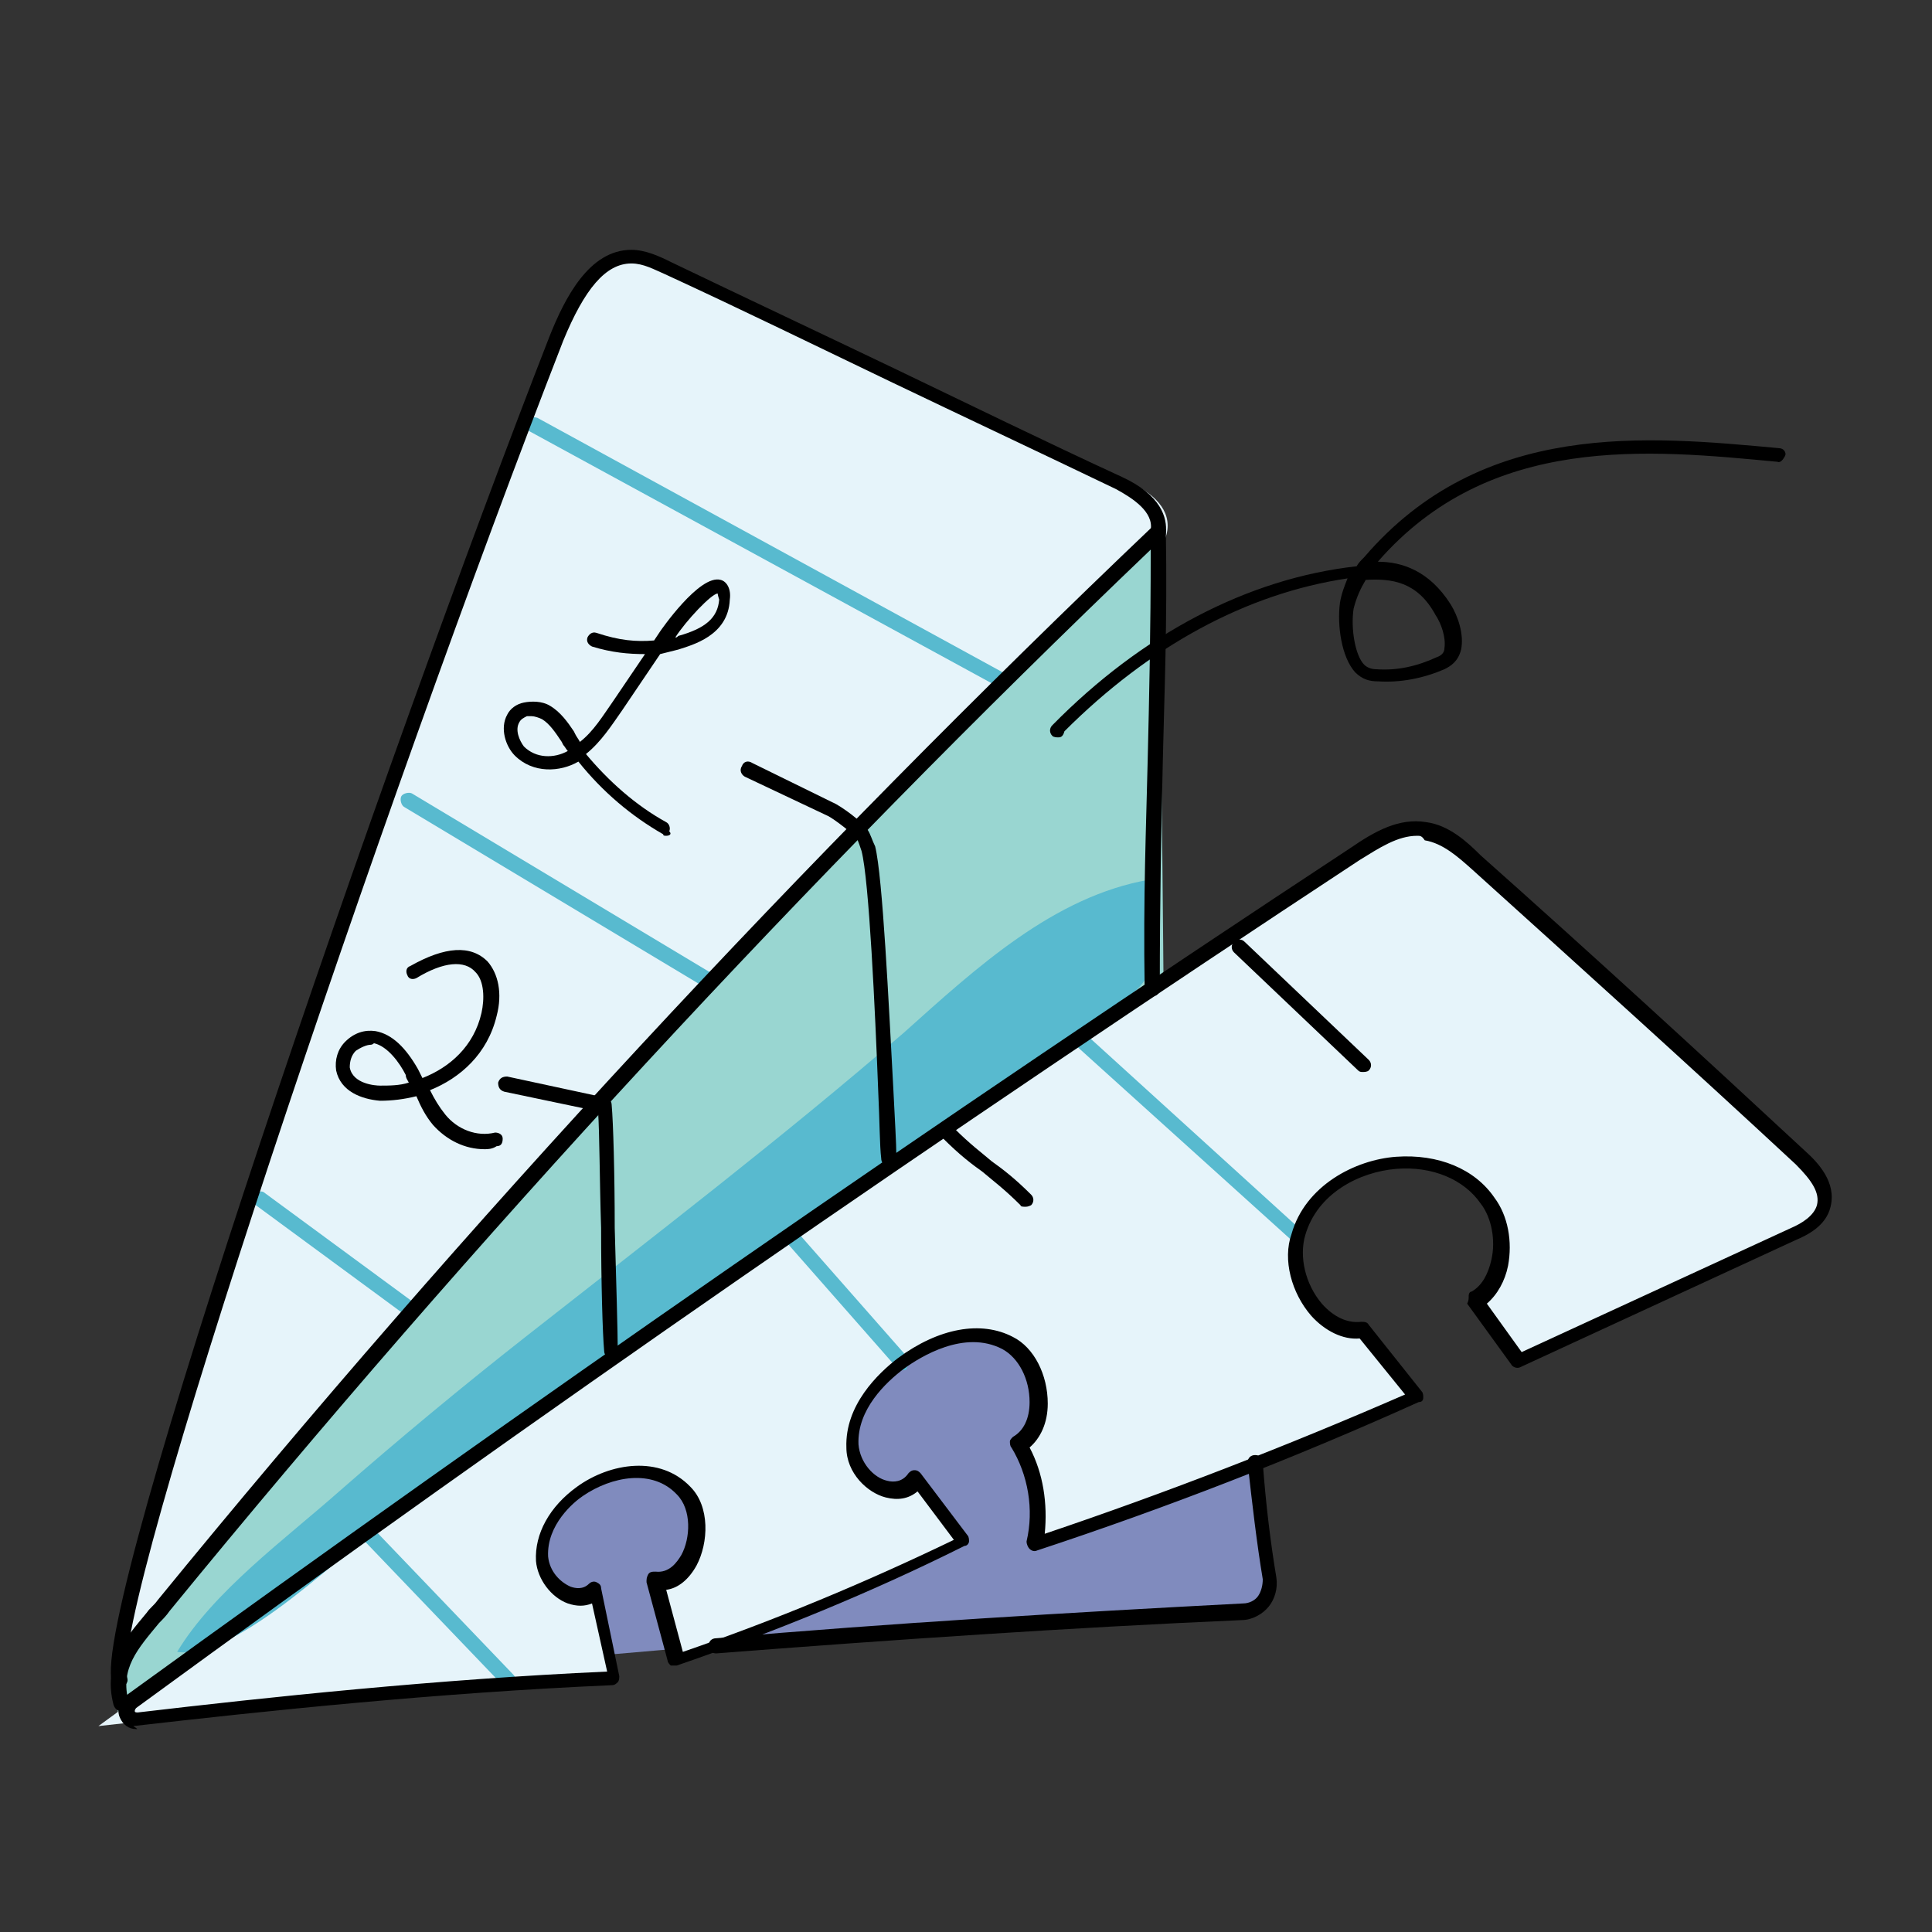
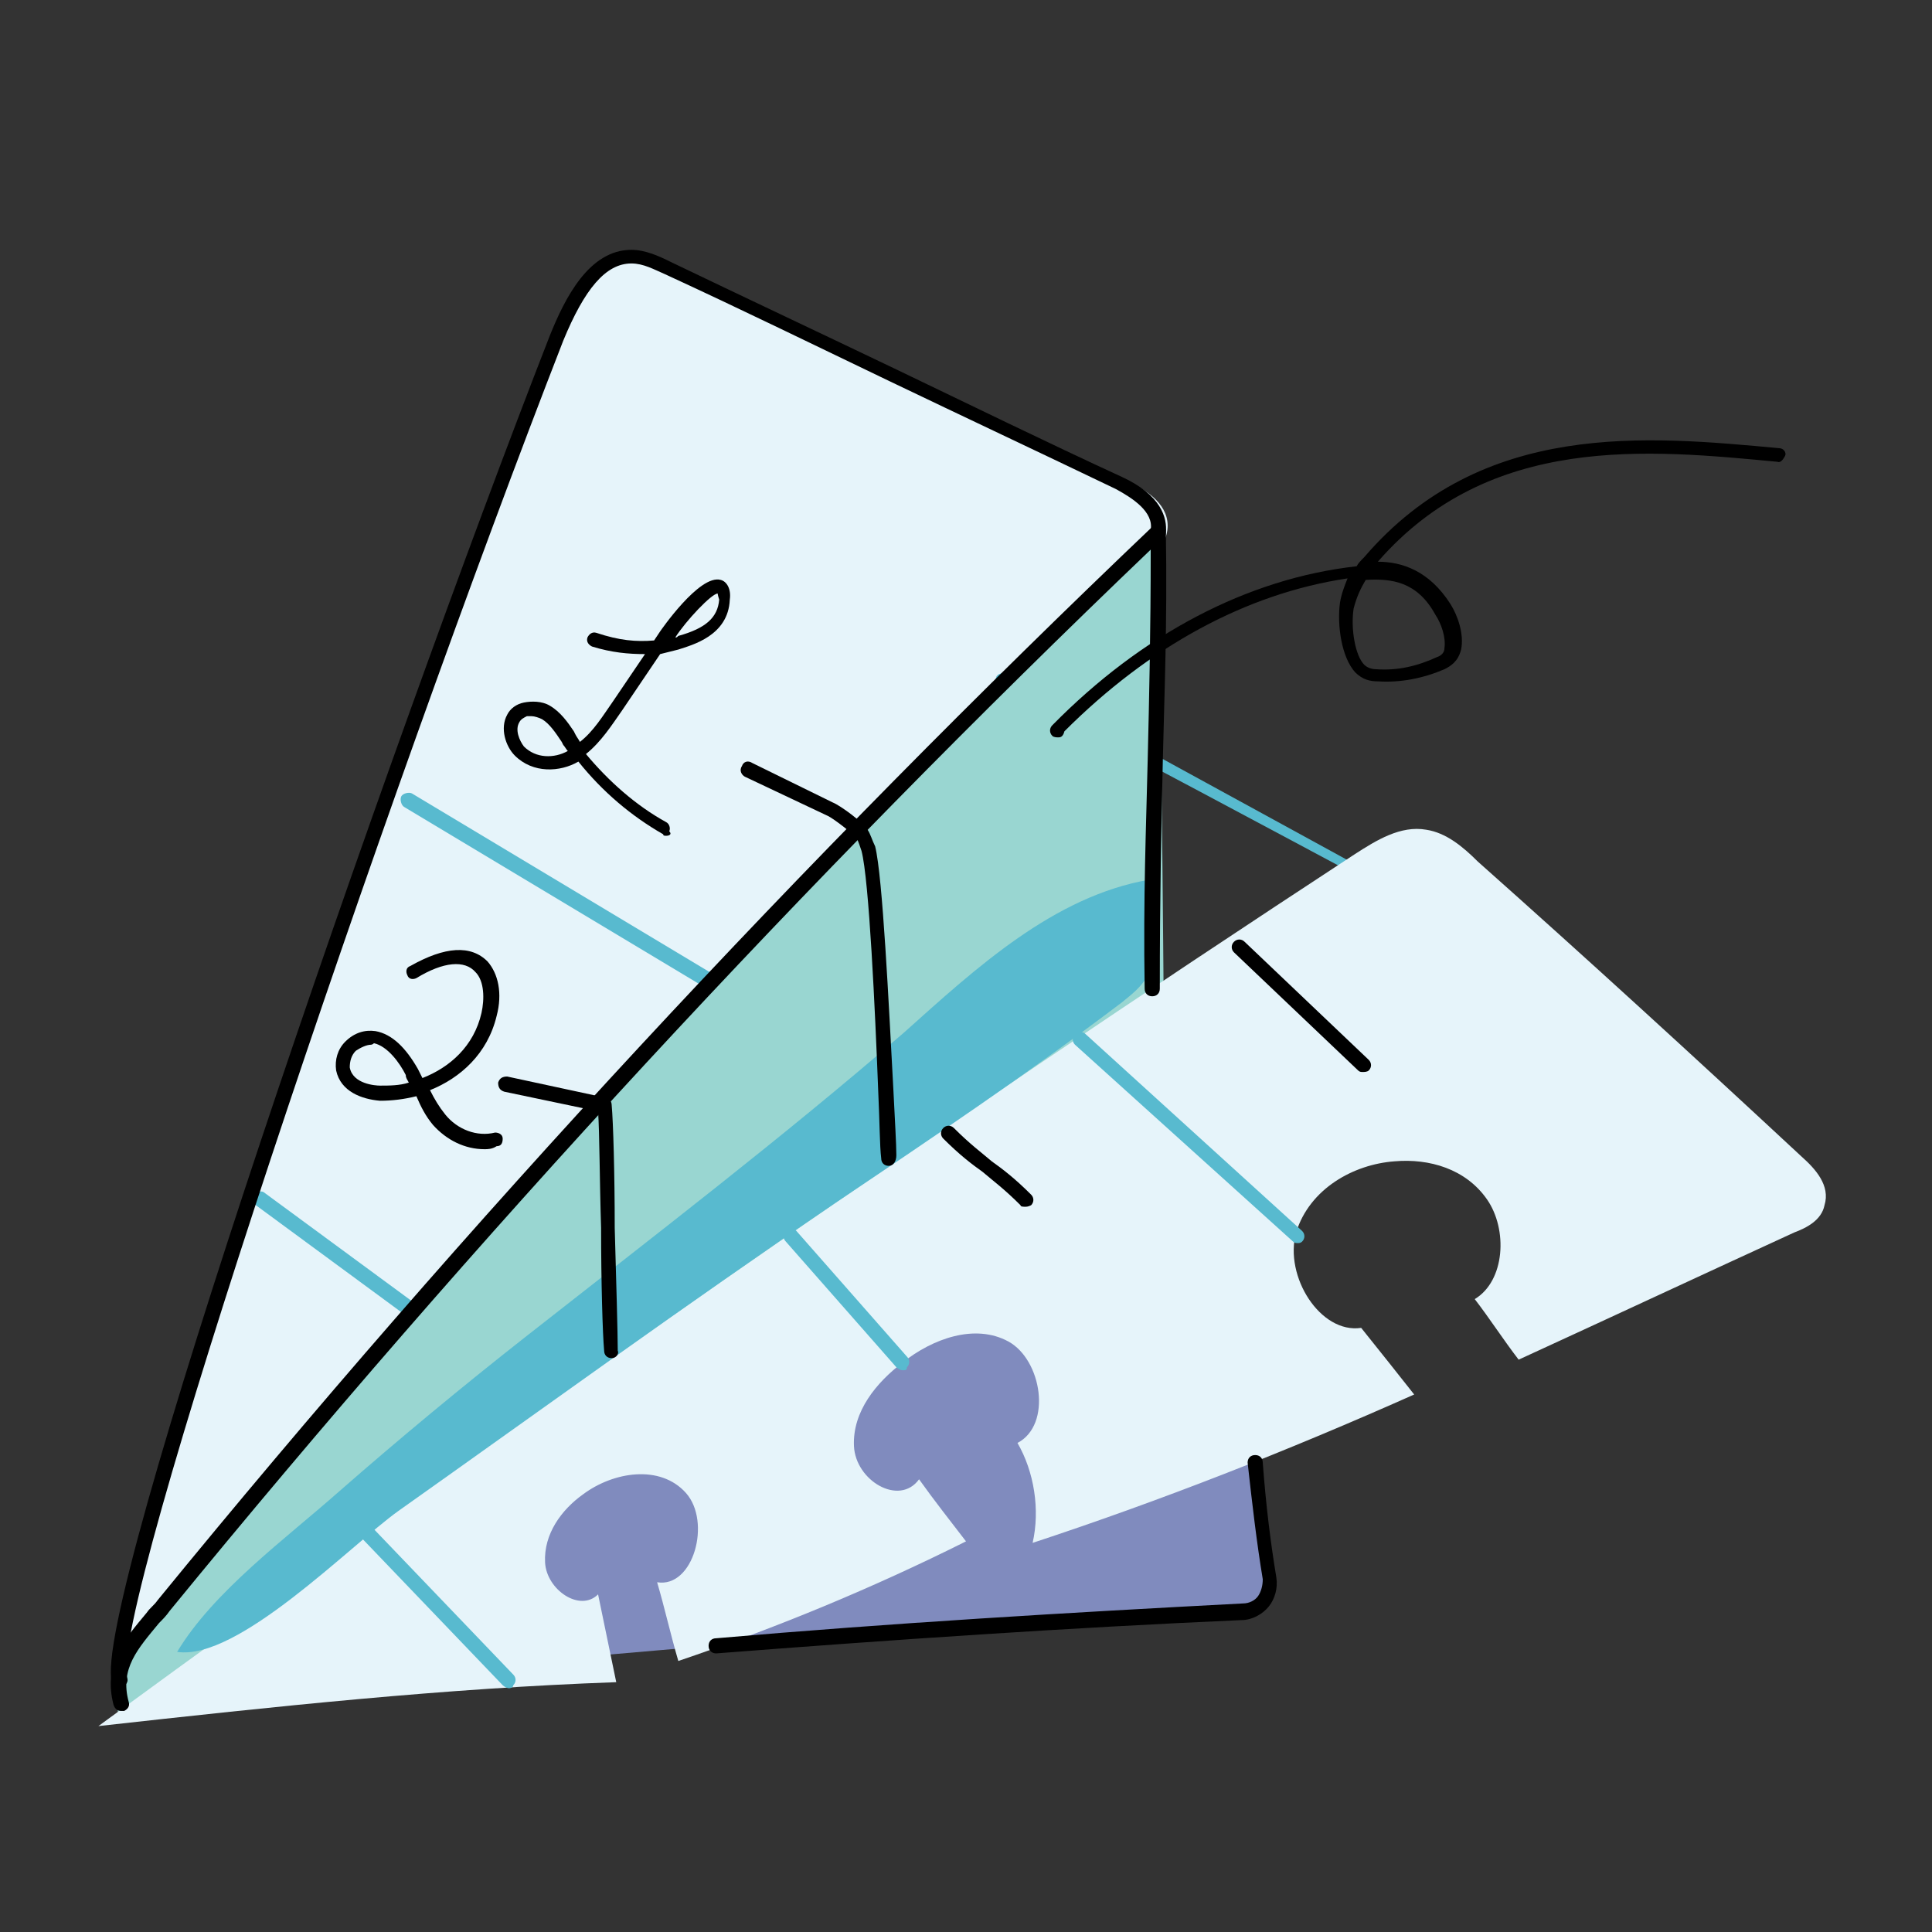
<svg xmlns="http://www.w3.org/2000/svg" id="Layer_1" x="0px" y="0px" viewBox="0 0 127.6 127.6" style="enable-background:new 0 0 127.6 127.6;" xml:space="preserve">
  <rect x="0" y="0" width="127.6" height="127.6" fill="#333333" stroke="none" />
  <style type="text/css">	.st0{fill:#808BBE;}	.st1{fill:#E6F4FA;}	.st2{fill:#58BACF;}	.st3{fill:#99D6D1;}	.st4{fill:none;stroke:#000000;stroke-width:1.285;stroke-linecap:round;stroke-linejoin:round;stroke-miterlimit:10;}</style>
  <g>
    <g>
      <path class="st0" d="M81.5,106.4c-24.2,1.2-48.5,3.3-72.6,6.1c22.9-8.1,41.7-27.6,64.7-35.4c2.8-0.9,6.4-1.4,8.1,1.3   c0.8,1.3,0.8,3,0.8,4.6c0,6.8,0.1,13.6,1.2,20.6C84,105.1,83,106.4,81.5,106.4z" />
    </g>
    <g>
      <path class="st1" d="M7.8,108.5c9.2-30.3,17.6-56.9,29-86.2c1-2.5,2.5-5.4,5-5.4c0.8,0,1.6,0.4,2.4,0.7   c10.1,4.7,20.2,9.5,30.3,14.2c1.3,0.6,2.8,1.6,2.6,3.2c-0.1,0.8-0.6,1.4-1.1,1.9C57.3,57.5,38.7,78.1,20.1,98.7   C15.3,103.9,12.4,106,7.8,108.5z" />
    </g>
    <g>
      <path class="st2" d="M47,65.4c-0.1,0-0.2,0-0.3-0.1l-20-12c-0.2-0.1-0.3-0.5-0.2-0.7c0.1-0.2,0.5-0.3,0.7-0.2l20,12   c0.2,0.1,0.3,0.5,0.2,0.7C47.3,65.3,47.1,65.4,47,65.4z" />
    </g>
    <g>
-       <path class="st2" d="M66.2,45.5c-0.1,0-0.2,0-0.2-0.1L35,28.5c-0.2-0.1-0.3-0.4-0.2-0.7c0.1-0.2,0.4-0.3,0.7-0.2l30.9,16.9   c0.2,0.1,0.3,0.4,0.2,0.7C66.5,45.4,66.3,45.5,66.2,45.5z" />
+       <path class="st2" d="M66.2,45.5c-0.1,0-0.2,0-0.2-0.1c-0.2-0.1-0.3-0.4-0.2-0.7c0.1-0.2,0.4-0.3,0.7-0.2l30.9,16.9   c0.2,0.1,0.3,0.4,0.2,0.7C66.5,45.4,66.3,45.5,66.2,45.5z" />
    </g>
    <g>
      <path class="st2" d="M27.4,87.2c-0.1,0-0.2,0-0.3-0.1l-10.2-7.5c-0.2-0.2-0.3-0.5-0.1-0.7s0.5-0.3,0.7-0.1l10.2,7.5   c0.2,0.2,0.3,0.5,0.1,0.7C27.7,87.2,27.5,87.2,27.4,87.2z" />
    </g>
    <g>
      <path class="st3" d="M76.9,71.4c-0.1-12.1-0.2-24.2-0.4-36.3C53.4,57.2,31.4,80.9,10.8,106c-1.7,2.1-3.6,4.9-2.9,7.7   c3.3-2,6.7-4,10-5.9C37.5,96.3,57,84.7,76.9,71.4z" />
    </g>
    <g>
      <path class="st1" d="M6.5,114c27.2-19.9,54.9-39.2,83-57.6c1.4-0.9,3-1.9,4.7-1.6c1.3,0.2,2.4,1.1,3.4,2.1   c7.2,6.4,14.3,12.9,21.4,19.5c0.9,0.8,1.9,1.9,1.5,3.2c-0.2,1-1.2,1.5-2,1.8c-6.1,2.8-12.1,5.6-18.2,8.4c-1-1.3-1.9-2.7-2.9-4   c2-1.2,2.2-4.6,0.8-6.6c-1.4-2-3.8-2.7-6.1-2.5c-2.7,0.2-5.6,1.8-6.5,4.7c-0.8,2.9,1.6,6.7,4.3,6.3c1.2,1.5,2.4,3,3.5,4.4   c-8.3,3.7-16.7,7-25.2,9.8c0.5-2.2,0.1-4.7-1-6.6c2.3-1.2,1.6-5.5-0.6-6.7c-2.2-1.2-5-0.2-7,1.4c-1.7,1.3-3.3,3.2-3.2,5.5   c0.1,2.3,3,4,4.3,2.2c1,1.4,2.1,2.8,3.1,4.1c-6.2,3.1-12.5,5.7-19,7.9c-0.5-1.7-0.9-3.5-1.4-5.2c2.4,0.4,3.6-4,1.9-5.9   s-4.8-1.4-6.8,0.1c-1.4,1-2.6,2.6-2.5,4.5c0.1,1.8,2.3,3.3,3.5,2.1c0.4,1.9,0.8,3.9,1.2,5.8C29.4,111.5,18.2,112.7,6.5,114z" />
    </g>
    <g>
      <path class="st2" d="M59.6,90.5c-0.1,0-0.3-0.1-0.4-0.2l-7.3-8.3c-0.2-0.2-0.2-0.5,0-0.7c0.2-0.2,0.5-0.2,0.7,0l7.3,8.3   c0.2,0.2,0.2,0.5,0,0.7C59.9,90.5,59.8,90.5,59.6,90.5z" />
    </g>
    <g>
      <path class="st2" d="M85.7,82.1c-0.1,0-0.2,0-0.3-0.1L71,69c-0.2-0.2-0.2-0.5,0-0.7c0.2-0.2,0.5-0.2,0.7,0l14.3,13   c0.2,0.2,0.2,0.5,0,0.7C85.9,82.1,85.8,82.1,85.7,82.1z" />
    </g>
    <g>
      <path class="st2" d="M33.6,111.5c-0.1,0-0.3-0.1-0.4-0.2l-9.2-9.6c-0.2-0.2-0.2-0.5,0-0.7c0.2-0.2,0.5-0.2,0.7,0l9.2,9.6   c0.2,0.2,0.2,0.5,0,0.7C33.9,111.4,33.8,111.5,33.6,111.5z" />
    </g>
    <g>
      <path d="M47.3,109.2c-0.3,0-0.5-0.2-0.5-0.5c0-0.3,0.2-0.5,0.5-0.5c11.5-1,23.3-1.7,34.8-2.3c0.4,0,0.8-0.2,1-0.5   c0.2-0.3,0.3-0.7,0.3-1.1c-0.4-2.4-0.7-5-1-7.7c0-0.3,0.2-0.5,0.5-0.5c0.3,0,0.5,0.2,0.5,0.5c0.2,2.7,0.5,5.2,0.9,7.6   c0.1,0.7-0.1,1.4-0.5,1.9c-0.4,0.5-1.1,0.9-1.8,0.9C70.6,107.5,58.9,108.3,47.3,109.2C47.3,109.2,47.3,109.2,47.3,109.2z" />
    </g>
    <g>
      <path class="st2" d="M59.7,68.2c4.8-4.3,9.9-9,16.2-10.1c-0.6,2.1,0.8,4.4-0.1,6.3c-0.4,0.8-1.1,1.3-1.7,1.8   c-6.2,4.7-12.6,9-19,13.3C45.4,86.1,35.9,93,26.3,99.8c-3.2,2.3-10.6,9.9-14.6,9.3c2.4-4,7.2-7.5,10.7-10.6   c4-3.5,8.1-6.9,12.3-10.2C43.1,81.7,51.6,75.2,59.7,68.2z" />
    </g>
    <g>
      <path class="st4" d="M7.4,45.5" />
    </g>
    <g>
      <path d="M58.7,77c-0.3,0-0.5-0.2-0.5-0.5c-0.1-0.8-0.1-2.4-0.2-4.5c-0.2-5.2-0.6-13.9-1.1-15.8c-0.1-0.3-0.2-0.6-0.3-0.8   c-0.2-0.3-1.5-1.3-1.9-1.5l-5.5-2.6c-0.2-0.1-0.4-0.4-0.2-0.7c0.1-0.3,0.4-0.4,0.7-0.2L55,53c0.5,0.2,2,1.3,2.3,1.8   c0.2,0.3,0.3,0.7,0.5,1.1c0.5,2,0.9,10.5,1.2,16c0.1,2,0.2,3.7,0.2,4.4C59.2,76.7,59,77,58.7,77C58.7,77,58.7,77,58.7,77z" />
    </g>
    <g>
      <path d="M40.4,89.7c-0.3,0-0.5-0.2-0.5-0.5c-0.1-1.1-0.2-4.5-0.2-8.1c-0.1-3.1-0.1-6.3-0.2-7.7l-6.2-1.3c-0.3-0.1-0.4-0.3-0.4-0.6   c0.1-0.3,0.3-0.4,0.6-0.4l6.5,1.4c0.2,0,0.4,0.2,0.4,0.5c0.1,1.1,0.2,4.5,0.2,8.1c0.1,3.5,0.2,7,0.2,8.1   C40.9,89.4,40.7,89.7,40.4,89.7C40.4,89.7,40.4,89.7,40.4,89.7z" />
    </g>
    <g>
      <path d="M44,55.2c-0.1,0-0.2,0-0.2-0.1c-2.1-1.2-4-2.8-5.6-4.8c-1.2,0.7-3,0.8-4.2-0.4c-0.6-0.6-1-1.8-0.5-2.7   c0.2-0.4,0.6-0.7,1.1-0.8c0.5-0.1,1.2-0.1,1.7,0.2c0.7,0.4,1.2,1.1,1.6,1.7l0.1,0.2c0.1,0.2,0.2,0.3,0.3,0.5   c0.9-0.7,1.5-1.7,2.2-2.7l2.1-3.1c-1.1,0-2.2-0.1-3.5-0.5c-0.2-0.1-0.4-0.3-0.3-0.6c0.1-0.2,0.3-0.4,0.6-0.3   c1.5,0.5,2.6,0.6,3.8,0.5l0.4-0.6c0,0,2.6-3.8,4-3.4c0.4,0.1,0.7,0.6,0.6,1.3c-0.1,2.4-2.5,3-3.4,3.3c-0.4,0.1-0.8,0.2-1.2,0.3   l-2.5,3.7c-0.7,1-1.4,2.1-2.4,2.9c1.5,1.8,3.3,3.4,5.3,4.5c0.2,0.1,0.3,0.4,0.2,0.6C44.4,55.1,44.2,55.2,44,55.2z M35.1,47.3   c-0.1,0-0.2,0-0.3,0c-0.2,0.1-0.4,0.2-0.5,0.4c-0.3,0.5,0,1.2,0.3,1.6c0.8,0.8,2,0.8,2.9,0.3c-0.1-0.1-0.2-0.3-0.3-0.4L37.1,49   c-0.4-0.6-0.8-1.2-1.3-1.5C35.6,47.4,35.3,47.3,35.1,47.3z M47.4,39.2c-0.4,0-2.1,1.8-2.8,2.9c0.1,0,0.1,0,0.2-0.1   c1.8-0.5,2.6-1.2,2.7-2.4C47.4,39.3,47.4,39.2,47.4,39.2z" />
    </g>
    <g>
      <path d="M32,75.9c-1.3,0-2.5-0.6-3.4-1.6c-0.5-0.6-0.8-1.2-1.1-1.9c-0.8,0.2-1.6,0.3-2.4,0.3c-1.2-0.1-2.6-0.6-2.9-2   c-0.1-0.7,0.1-1.4,0.6-1.9c0.6-0.6,1.3-0.8,2-0.7c1.1,0.2,2,1.1,2.8,2.5c0.1,0.2,0.2,0.4,0.3,0.6c1.8-0.7,3.4-2.1,3.9-4.3   c0.2-0.9,0.2-2.1-0.4-2.7c-0.7-0.8-2.1-0.7-3.9,0.4c-0.2,0.1-0.5,0.1-0.6-0.2c-0.1-0.2-0.1-0.5,0.2-0.6c2.3-1.3,4-1.4,5.1-0.3   c0.7,0.8,1,2.1,0.6,3.6c-0.6,2.5-2.4,4.1-4.4,4.9c0.3,0.6,0.6,1.1,1,1.6c0.8,1,2.1,1.5,3.3,1.2c0.2,0,0.5,0.1,0.5,0.4   c0,0.3-0.1,0.5-0.4,0.5C32.5,75.9,32.2,75.9,32,75.9z M24.5,69c-0.3,0-0.7,0.2-1,0.4c-0.3,0.3-0.4,0.7-0.4,1.1   c0.2,1.1,1.7,1.2,2,1.2c0.6,0,1.3,0,1.9-0.2c-0.1-0.2-0.2-0.3-0.2-0.5c-0.4-0.8-1.2-1.9-2.1-2.1C24.6,69,24.5,69,24.5,69z" />
    </g>
    <g>
      <path d="M69.9,48.7c-0.1,0-0.3,0-0.4-0.1c-0.2-0.2-0.2-0.5,0-0.7c5.9-6,12.9-9.7,20.1-10.5c0.1-0.2,0.3-0.4,0.5-0.6   c7.8-9.1,18.7-8,27.4-7.2c0.3,0,0.5,0.3,0.4,0.5s-0.3,0.5-0.5,0.4c-8.5-0.8-19-1.9-26.4,6.6c1.6,0,3.4,0.6,4.8,2.8   c0.5,0.8,0.9,2,0.7,3c-0.2,0.8-0.7,1.1-1.1,1.3c-1.4,0.6-2.9,0.9-4.4,0.8c-0.5,0-1-0.1-1.5-0.6c-0.9-1-1.2-3.1-1-4.6   c0.1-0.6,0.3-1.1,0.5-1.6c-6.7,1-13.1,4.5-18.7,10.1C70.2,48.7,70,48.7,69.9,48.7z M90.2,38.3c-0.3,0.5-0.6,1.1-0.8,1.9   c-0.2,1.3,0.1,3.1,0.7,3.7c0.2,0.2,0.5,0.3,0.8,0.3c1.4,0.1,2.7-0.2,4-0.8c0.3-0.1,0.5-0.3,0.5-0.6c0.1-0.7-0.2-1.6-0.6-2.2   C93.6,38.4,91.9,38.2,90.2,38.3z" />
    </g>
    <g>
      <path d="M90,70.8c-0.1,0-0.2,0-0.3-0.1l-8.2-7.8c-0.2-0.2-0.2-0.5,0-0.7c0.2-0.2,0.5-0.2,0.7,0l8.2,7.8c0.2,0.2,0.2,0.5,0,0.7   C90.3,70.8,90.1,70.8,90,70.8z" />
    </g>
    <g>
      <path d="M67.7,79.7c-0.1,0-0.3,0-0.3-0.1c-1.1-1.1-1.8-1.6-2.5-2.2c-0.7-0.5-1.5-1.1-2.6-2.2c-0.2-0.2-0.2-0.5,0-0.7   c0.2-0.2,0.5-0.2,0.7,0c1.1,1.1,1.8,1.6,2.5,2.2c0.7,0.5,1.5,1.1,2.6,2.2c0.2,0.2,0.2,0.5,0,0.7C67.9,79.7,67.8,79.7,67.7,79.7z" />
    </g>
    <g>
      <path d="M7.9,111.4c-0.2,0-0.4-0.1-0.5-0.3c-1.5-4.6,18.1-61.2,28.9-88.9c1-2.5,2.6-5.7,5.4-5.7c0,0,0,0,0,0   c0.9,0,1.8,0.4,2.6,0.8c5,2.4,10.1,4.8,14.9,7.1c4.8,2.3,9.9,4.8,14.9,7.1c2.6,1.2,3,2.7,2.9,3.7c0,0.3-0.3,0.5-0.6,0.4   c-0.3,0-0.5-0.3-0.4-0.6c0.2-1.2-1.2-2.1-2.3-2.7c-5-2.4-10.1-4.8-14.9-7.1c-4.8-2.3-9.9-4.8-14.9-7.1c-0.7-0.3-1.4-0.7-2.2-0.7   c0,0,0,0,0,0c-1.7,0-3.1,1.7-4.5,5.1C25.4,52.8,7.1,106.8,8.4,110.8c0.1,0.3-0.1,0.5-0.3,0.6C8,111.4,7.9,111.4,7.9,111.4z" />
    </g>
    <g>
      <path d="M8,113c-0.2,0-0.4-0.1-0.5-0.4c-0.7-2.7,0.7-4.3,2.2-6.1c0.2-0.3,0.5-0.5,0.7-0.8c20.5-25.1,42.6-48.9,65.8-71   c0.1-0.1,0.4-0.2,0.5-0.1c0.2,0.1,0.3,0.3,0.3,0.5c0.1,6.1-0.1,10.7-0.2,15.1c-0.1,4.5-0.2,9.1-0.2,15.1c0,0.3-0.2,0.5-0.5,0.5   c-0.3,0-0.5-0.2-0.5-0.5c-0.1-6.1,0.1-10.7,0.2-15.1c0.1-4.2,0.2-8.5,0.2-13.9c-22.8,21.8-44.6,45.4-64.8,70.1   c-0.2,0.3-0.5,0.6-0.7,0.8c-1.4,1.7-2.6,3-2,5.2c0.1,0.3-0.1,0.5-0.3,0.6C8.1,113,8.1,113,8,113z" />
    </g>
    <g>
-       <path d="M9,114.2c-0.5,0-0.9-0.3-1.1-0.8c-0.2-0.5,0-1.1,0.4-1.4C34.8,92.8,62,73.9,89.2,56c1.6-1.1,3.2-2,5-1.7   c1.5,0.2,2.7,1.3,3.6,2.2c7.2,6.4,14.4,13,21.4,19.5c0.9,0.8,2.1,2.1,1.7,3.7c-0.3,1.3-1.6,1.9-2.3,2.2l-18.2,8.4   c-0.2,0.1-0.5,0-0.6-0.2l-2.9-4C97,85.9,97,85.8,97,85.6s0.1-0.3,0.2-0.3c0.7-0.4,1.1-1.2,1.3-2.1c0.3-1.3,0-2.8-0.7-3.7   c-1.1-1.6-3.2-2.5-5.6-2.3c-2.4,0.2-5.2,1.6-6,4.4c-0.4,1.4,0,3.2,1.1,4.5c0.8,0.9,1.7,1.3,2.6,1.2c0.2,0,0.4,0,0.5,0.2l3.5,4.4   c0.1,0.1,0.1,0.3,0.1,0.4c0,0.2-0.1,0.3-0.3,0.3c-8.2,3.7-16.7,7-25.2,9.8c-0.2,0.1-0.4,0-0.5-0.1c-0.1-0.1-0.2-0.3-0.2-0.5   c0.5-2.1,0.1-4.4-1-6.2c-0.1-0.1-0.1-0.3-0.1-0.4c0-0.1,0.1-0.2,0.2-0.3c0.7-0.4,1.1-1.2,1.1-2.3c0-1.5-0.7-2.9-1.8-3.5   c-2.5-1.3-5.4,0.5-6.5,1.3c-1.2,0.9-3.1,2.7-3,5c0.1,1.2,1,2.2,1.9,2.4c0.4,0.1,1,0.1,1.4-0.5c0.1-0.1,0.2-0.2,0.4-0.2   c0.2,0,0.3,0.1,0.4,0.2l3.1,4.1c0.1,0.1,0.1,0.3,0.1,0.4s-0.1,0.3-0.3,0.3c-6.2,3.1-12.6,5.7-19,7.9c-0.1,0-0.3,0-0.4,0   c-0.1-0.1-0.2-0.2-0.2-0.3l-1.4-5.2c0-0.2,0-0.3,0.1-0.5s0.3-0.2,0.5-0.2c0.9,0.1,1.4-0.6,1.7-1.1c0.6-1.1,0.7-3-0.3-4   c-1.6-1.7-4.3-1.2-6.2,0.1c-0.6,0.4-2.4,1.9-2.3,4c0.1,1,0.8,1.7,1.5,2c0.3,0.1,0.8,0.2,1.2-0.2c0.1-0.1,0.3-0.2,0.5-0.1   c0.2,0.1,0.3,0.2,0.3,0.4l1.2,5.8c0,0.1,0,0.3-0.1,0.4c-0.1,0.1-0.2,0.2-0.4,0.2c-11.5,0.5-22.9,1.7-31.6,2.7   C9.1,114.2,9.1,114.2,9,114.2z M93.6,55.2c-1.3,0-2.5,0.8-3.8,1.6c-27.2,17.9-54.4,36.7-80.8,56c-0.1,0.1-0.1,0.2-0.1,0.2   c0,0.1,0.1,0.1,0.2,0.1l0,0c8.5-1,19.8-2.2,31-2.7l-1-4.5c-0.5,0.2-1,0.2-1.6,0c-1.1-0.4-2-1.6-2.1-2.8c-0.1-1.8,0.9-3.6,2.7-4.9   c2.2-1.6,5.5-2.1,7.5,0c1.3,1.3,1.2,3.7,0.4,5.2c-0.5,0.9-1.2,1.5-2,1.6l1.1,4.1c6.1-2.1,12.1-4.6,17.9-7.4l-2.4-3.2   c-0.6,0.5-1.3,0.6-2.1,0.4c-1.2-0.3-2.6-1.6-2.6-3.3c-0.1-2.8,2.1-4.9,3.4-5.9c2.7-2,5.5-2.5,7.6-1.4c1.4,0.7,2.3,2.5,2.3,4.4   c0,1.3-0.5,2.3-1.2,2.9c0.9,1.7,1.2,3.7,1,5.7c8-2.7,16-5.8,23.8-9.2l-3-3.7c-1.1,0.1-2.3-0.5-3.2-1.5c-1.3-1.5-1.9-3.7-1.3-5.4   c0.9-3.2,4.2-4.9,6.9-5.1c2.8-0.2,5.2,0.8,6.5,2.7c0.9,1.2,1.2,2.9,0.9,4.5c-0.2,1-0.7,1.9-1.4,2.5l2.3,3.2l17.8-8.2   c0.7-0.3,1.5-0.8,1.7-1.5c0.2-0.8-0.3-1.6-1.4-2.7c-7-6.5-14.2-13-21.4-19.5c-0.9-0.8-1.9-1.7-3.1-1.9   C93.9,55.2,93.8,55.2,93.6,55.2z" />
-     </g>
+       </g>
  </g>
  <g />
  <g />
  <g />
  <g />
  <g />
  <g />
  <g />
  <g />
  <g />
  <g />
  <g />
  <g />
  <g />
  <g />
  <g />
</svg>